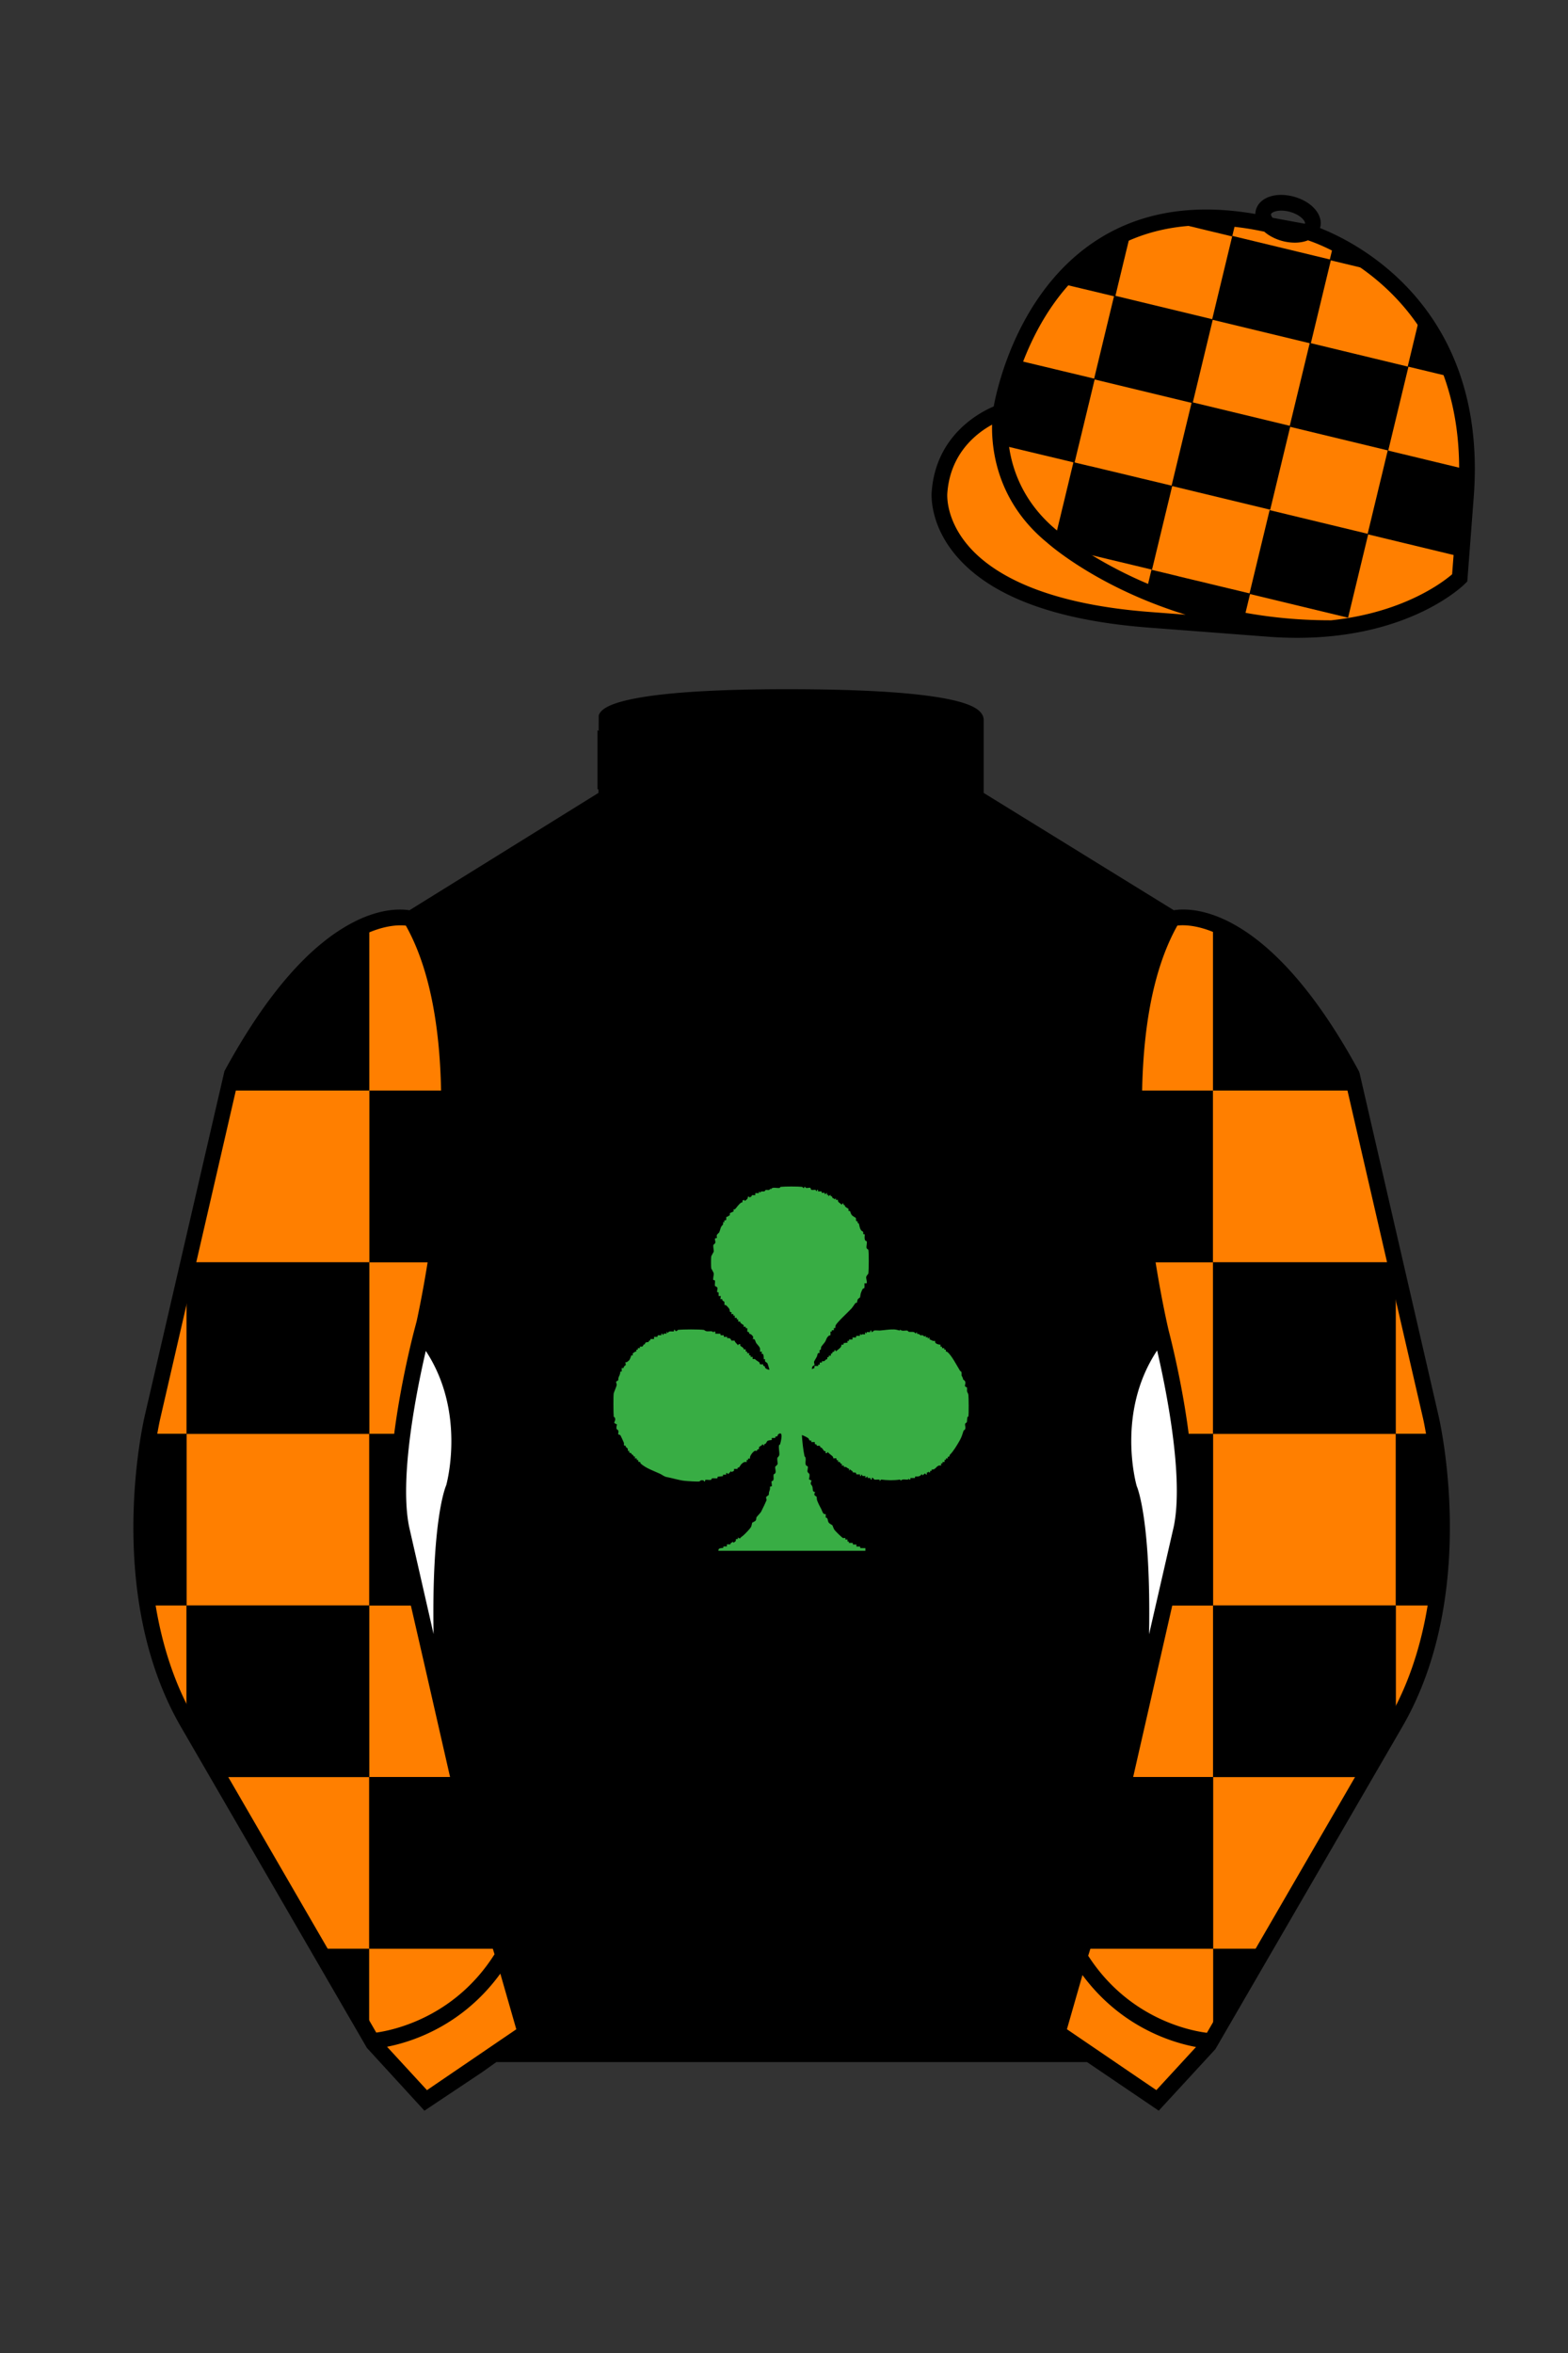
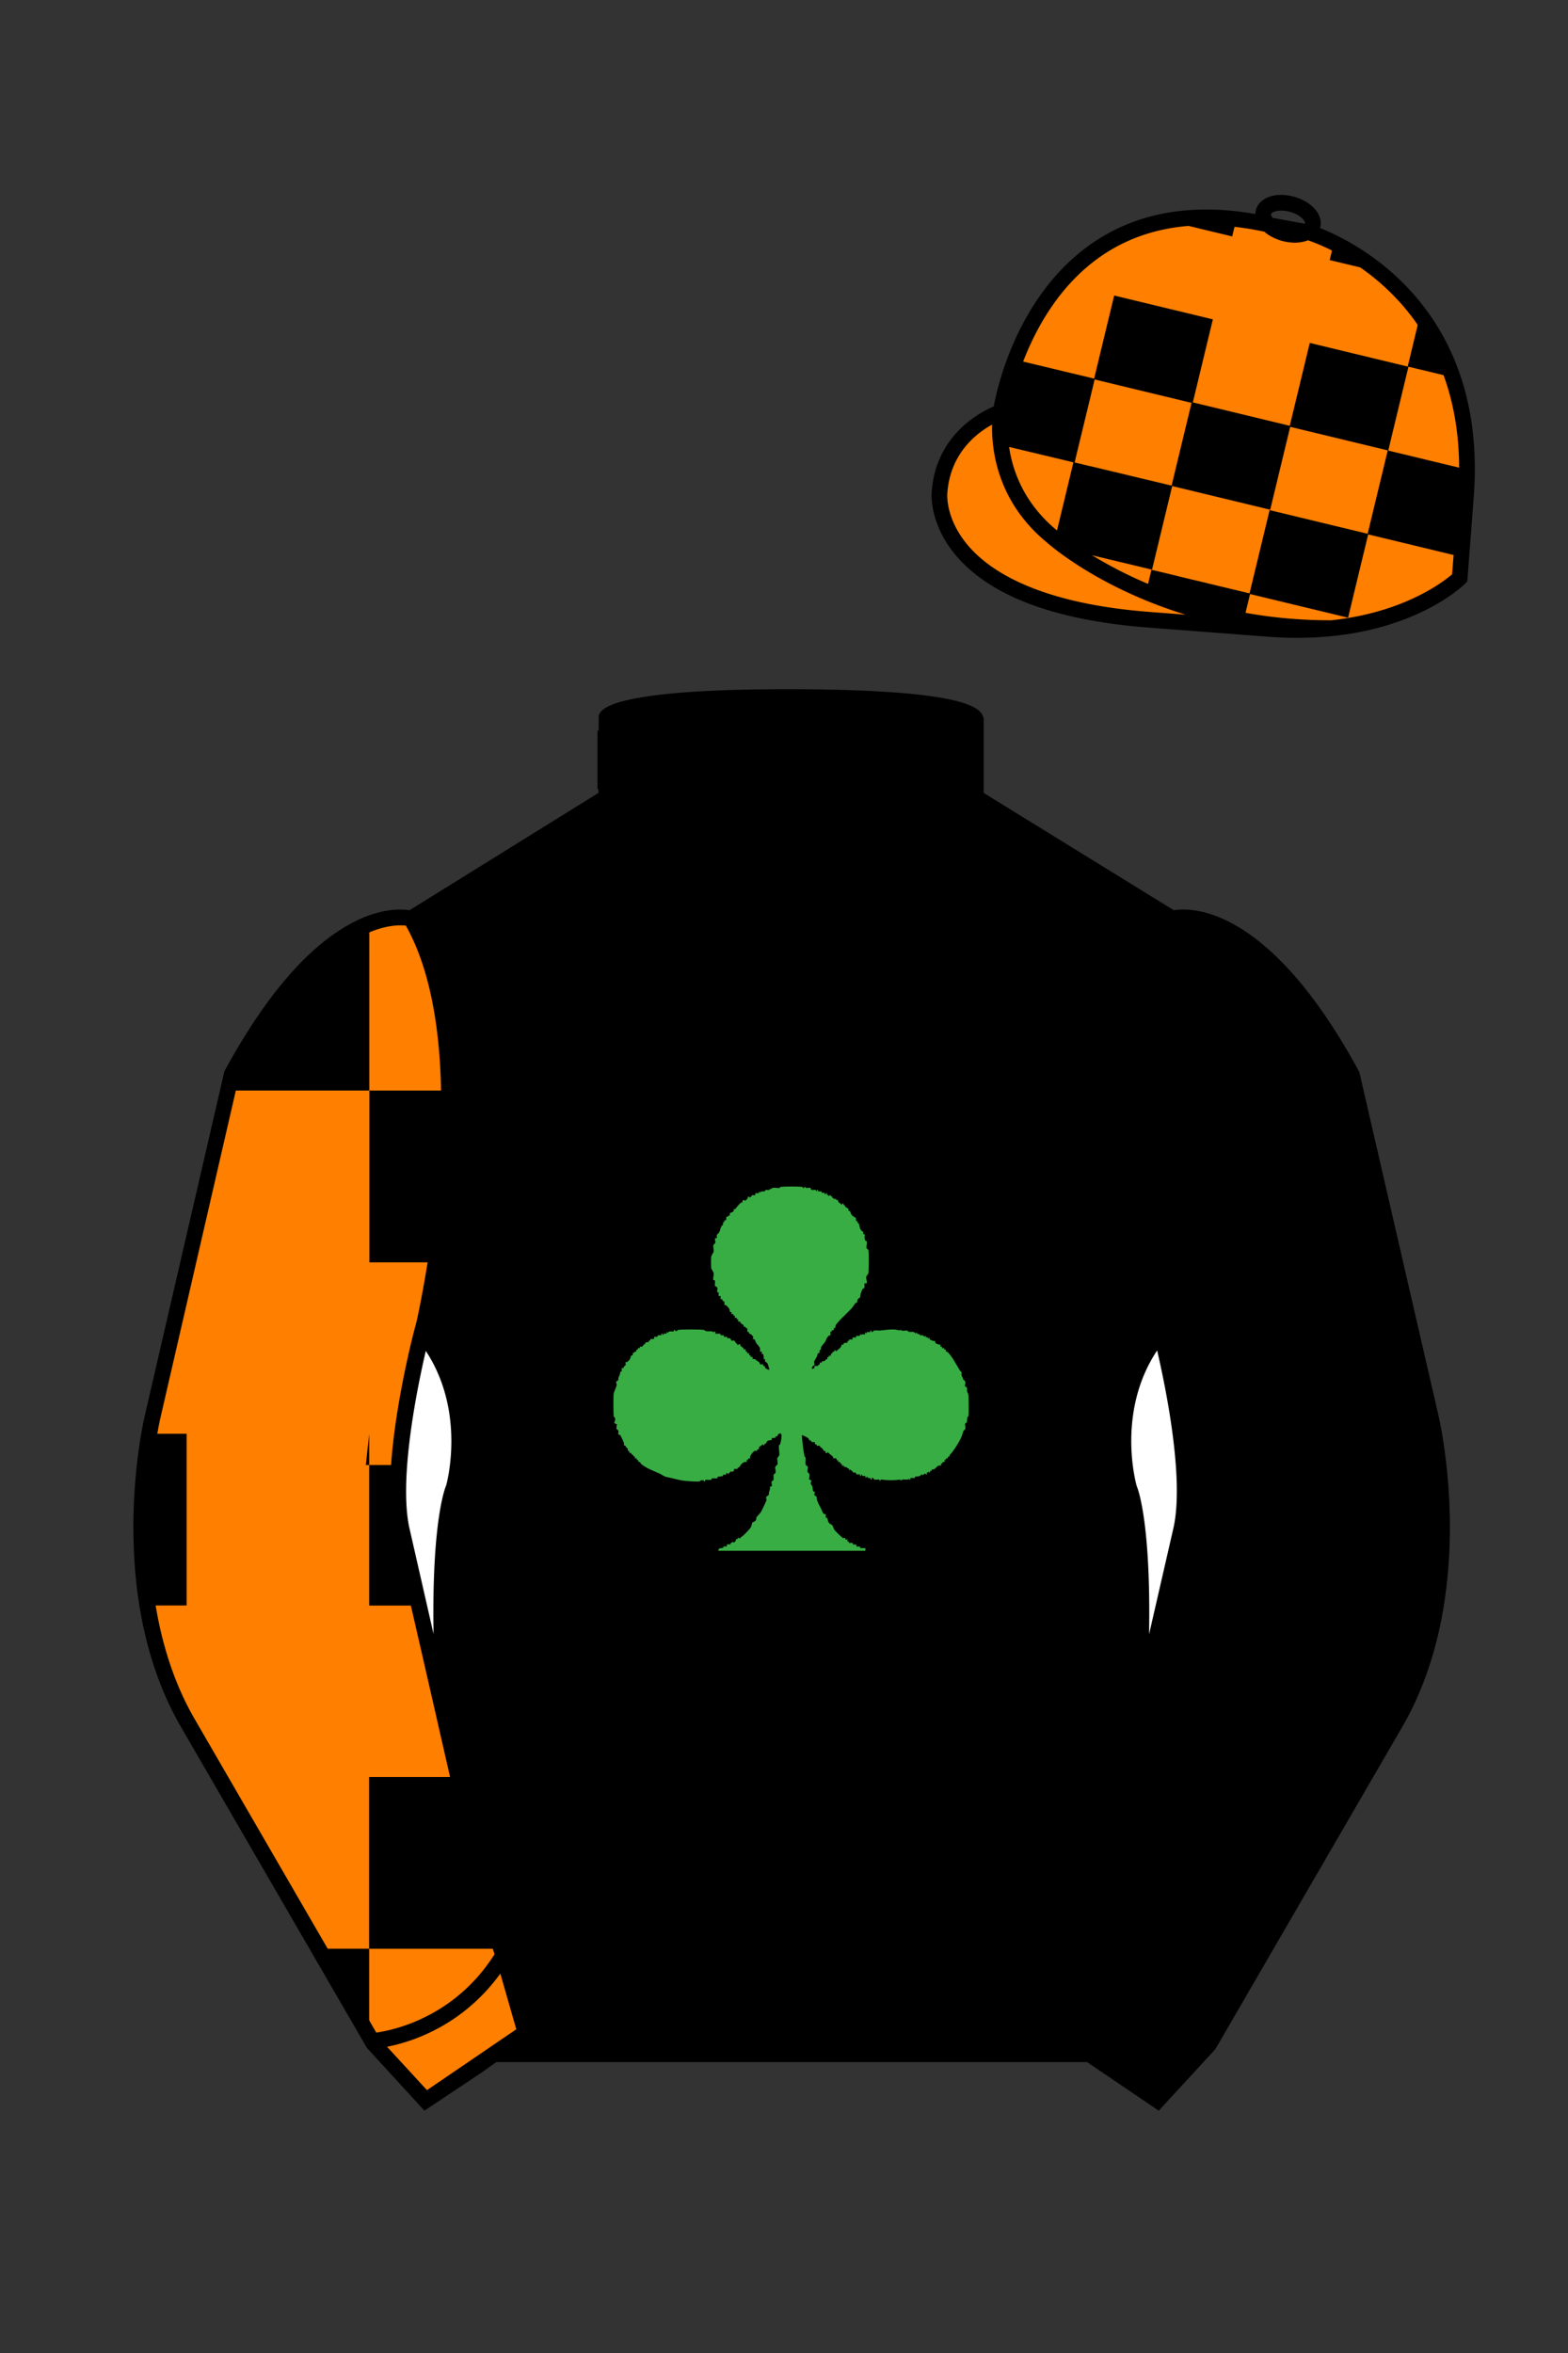
<svg xmlns="http://www.w3.org/2000/svg" viewBox="0 0 100 150">
  <rect x="0" y="0" width="100" height="150" fill="#333333" stroke="none" />
  <path d="M74.752 58.99s5.164-1.613 11.451 9.961l5.025 21.795s2.623 11.087-2.232 19.497l-11.869 20.482-3.318 3.605-4.346-2.944H31.484l-1.03.731-3.317 2.213-1.658-1.802-1.659-1.803-5.936-10.241-5.936-10.241c-2.427-4.205-2.985-9.08-2.936-12.902.049-3.823.705-6.595.705-6.595l2.512-10.897 2.512-10.898c3.144-5.787 6.007-8.277 8.084-9.321 2.077-1.043 3.368-.64 3.368-.64l6.228-3.865 6.229-3.865v-5.08s.087-.328 1.571-.655c1.483-.328 4.364-.655 9.95-.655 6.222 0 9.232.368 10.689.737 1.455.369 1.357.737 1.357.737v4.916l12.535 7.73z" fill="#000000" />
  <path d="M45.82,98.85c-.03-.17.18-.16.3-.17l.02-.1h.22s0-.13,0-.13h.22c.02-.13.09-.09.17-.17l.03.07s.14-.1.14-.11c.04-.1-.06-.14.14-.13v-.1s.12.07.12.07c.07-.09.17-.15.25-.22.12-.11.37-.37.45-.49.06-.09.08-.28.09-.3,0-.01.19-.08.23-.15.04-.06.02-.12.04-.18.04-.09.26-.28.31-.39.05-.09.33-.68.34-.72,0-.05-.04-.12-.03-.19,0-.03.16-.12.17-.15.01-.04,0-.1.01-.15.03-.11.09-.2.06-.36l.13-.04-.03-.31c.22-.03.1-.28.14-.43,0-.03.07-.04.1-.08.07-.11-.02-.29,0-.42,0-.01.13-.11.15-.16.02-.06-.04-.3-.01-.41,0-.01.11-.1.12-.18.02-.16-.05-.42-.02-.6,0-.06.06-.05.07-.07.04-.14.24-.91-.11-.65-.08.06,0,.17-.18.14l-.02.1h-.22s0,.13,0,.13c-.08.01-.18.01-.26.05-.08.04-.09.22-.21.2-.03.24-.07-.02-.14.03,0,0,0,.04-.02.05-.04.02-.18.11-.18.12-.02.02.01.1-.01.13-.01.01-.07,0-.09.03-.03.02-.03.07-.04.08-.03.02-.08-.02-.13,0-.1.03-.37.35-.3.49h-.13s0,.09,0,.09h-.09s0,.14,0,.14c-.15-.05-.25.04-.36.15-.01.01-.11.17-.12.18-.03.03-.12-.03-.1.1h-.23c.04.18-.06.12-.15.21l-.03-.07-.2.2c-.03-.07-.03-.08-.12-.07v.1s-.2,0-.2,0v.09s-.34.04-.34.04l-.02.1c-.07.01-.29-.01-.33,0-.05.02-.04.09-.08.1-.09.02-.26-.02-.36,0l-.02.1c-.1.02-.03-.06-.12-.07-.2-.03-.18.06-.24.07-.14.02-.76-.02-.94-.04-.33-.03-.8-.18-1.14-.24-.17-.03-.31-.16-.43-.21-.41-.19-.9-.35-1.24-.66,0-.19-.18.01-.15-.22h-.09s0-.1,0-.1h-.13s.03-.11.03-.11c-.17.02-.08-.15-.23-.14,0-.19-.18.01-.15-.23h-.09c.02-.19-.05-.17-.13-.25-.01-.01,0-.07-.02-.08-.02-.02-.08,0-.09-.01-.02-.02,0-.12-.01-.17-.01-.04-.19-.42-.21-.46-.04-.08-.14-.05-.15-.09-.02-.06.04-.15,0-.23-.03-.07-.1-.08-.11-.11-.02-.08,0-.2.03-.28l-.17-.09c-.02-.11.11-.17.03-.35-.01-.03-.06-.02-.07-.07-.02-.19-.03-1.32,0-1.48.02-.08.17-.42.19-.52.01-.07-.05-.15-.03-.22,0-.04.1-.04.12-.09.03-.05,0-.12.03-.18.04-.12.12-.21.1-.36l.1-.02v-.22c.18.03.11-.05.14-.09.11-.12.15-.04.09-.28.08.04.23-.1.27-.16.05-.08.1-.26.11-.27.02-.02.08,0,.09,0,.02-.02-.01-.1,0-.13,0,0,.1-.07.14-.1.05-.04.11.04.09-.14h.09s.01-.1.01-.1h.13s0-.1,0-.1c.24.04.19-.08.24-.13.02-.01.07,0,.08-.02s0-.06.03-.09c.04-.03.15-.06.21-.04-.03-.15.13-.04.11-.2h.23s0-.14,0-.14h.22s.02-.1.02-.1h.23s0-.1,0-.1c.09-.05.06.13.13.07,0,0,0-.06.02-.07.05-.01.12,0,.18,0v-.14s.07.1.07.1c.1-.16.22-.09.39-.1l.02-.1c.09-.04.05.06.09.07.13.03.1-.06.16-.07.31-.04,1.34-.04,1.65,0,.03,0,.08.08.21.09.1.01.38-.05.38.08l.04-.06h.1s0,.13,0,.13h.32s.02.1.02.1h.2s0,.1,0,.1h.21s.02.1.02.1c.11-.06.23.02.25.14h.21c.02.12.15.2.22.3l.04-.07h.11s-.02.09,0,.11c.03.03.24.12.21.22h.13s0,.14,0,.14h.09s0,.1,0,.1h.13s0,.14,0,.14h.09s0,.1,0,.1h.13s0,.14,0,.14c.18-.03.15.02.24.08.04.03.17.11.19.13.02.02.01.09.04.11.05.04.18,0,.2.02.01.01,0,.07.01.09.02.02.07,0,.08.02.02.02.02.08.06.13.05.05.18.1.25.1.01-.01-.11-.38-.12-.4-.05-.1-.21-.07-.15-.27h-.09s0-.25-.04-.32c-.03-.06-.15.05-.07-.16h-.13c0-.07.01-.15,0-.21-.03-.12-.18-.25-.24-.34-.07-.1-.06-.31-.23-.25.09-.16-.01-.22-.12-.32-.02-.01-.06,0-.08-.02-.04-.04,0-.14-.14-.13v-.23s-.1,0-.1,0v-.09s-.14,0-.14,0c.01-.03.02-.09,0-.11-.03-.03-.24-.12-.21-.22h-.13s0-.14,0-.14h-.09s0-.1,0-.1h-.13s0-.14,0-.14h-.09s0-.1,0-.1h-.13s.02-.11.02-.11c-.18-.03-.09-.09-.14-.2-.03-.07-.17-.22-.23-.26-.02-.02-.07,0-.08-.01-.02-.02,0-.12-.01-.18-.02-.07-.09-.06-.12-.1s.04-.12-.14-.09l.03-.2h-.14s0-.23,0-.23l-.1-.02.03-.26c-.02-.08-.14-.11-.16-.13-.03-.06.02-.27-.01-.36l-.1-.02c-.03-.12.04-.31.03-.4,0-.09-.16-.32-.16-.34-.02-.09-.02-.66,0-.77,0-.02.16-.29.16-.3.01-.06-.04-.29-.03-.4,0-.06.1-.08.13-.17.02-.07-.05-.23-.02-.27l.13-.04c-.08-.23.08-.26.13-.34s.08-.26.13-.36c.04-.09.17-.12.12-.3h.1s-.03-.1-.03-.1l.12-.03c.04-.05,0-.17.02-.2,0-.01.06,0,.09-.03.05-.04.13-.08.13-.08.02-.02-.01-.1.01-.13.02-.02.22-.1.23-.11.02-.03-.01-.1,0-.13.01-.01.07,0,.09-.01.12-.12.22-.3.39-.42.05-.04.11.04.09-.14l.12-.04.03.07c.09-.07.22-.14.19-.27h.1s.04.07.04.07c0-.1.11-.03.12-.17h.22s0-.13,0-.13h.23s0-.1,0-.1l.1.07c0-.13.18-.05.26-.09.04-.02.04-.07.07-.08.13-.03.23.07.3-.1l.03.07c.08-.19.36-.08.54-.1.06,0,.03-.06.1-.07.26-.03,1.09-.03,1.35,0,.05,0,.12.18.15,0h.05c.04.14.23.03.33.06l.05.12c.06.04.21,0,.28.01.03,0,.02.12.09.07.01,0-.03-.1.07-.07v.1s.23,0,.23,0v.09s.19,0,.19,0l.02.1.13-.1v.13s.09,0,.09,0v.09s.14-.1.14-.1v.09c.13,0,.09.07.12.11.04.05.13.02.12.1l.1-.07v.1s.14,0,.14,0c-.06.14.15.21.22.3h.03s.02-.07.02-.07h.07s0,.09,0,.09c.12,0,.08.06.11.11.03.03.2.13.21.14.02.02-.01.1,0,.13.01.01.07-.01.1.02.03.04.04.15.1.23.06.09.25.18.26.19.06.07-.05.25.14.23l-.03.08s.09.04.1.08c.03.12.05.28.13.4.06.09.18.05.14.25l.1.02c0,.15-.06.41.13.44.02.12-.03.3-.02.4,0,.08.11.12.12.14.04.18.03,1.29,0,1.51,0,.04-.13.14-.14.24s.07.27.03.39h-.14s.01.22,0,.28c0,.04-.09.04-.12.09-.02.03-.1.22-.11.26-.02.06-.04.24-.05.27,0,0-.13.08-.15.13-.03.07-.04.2-.05.21-.01.01-.07,0-.09.01-.02.02-.18.27-.26.36-.2.22-.93.88-1.01,1.08-.02.06-.01.11-.02.16h-.09s0,.14,0,.14h-.13s0,.09,0,.09h-.09s.02.21-.01.24c0,0-.06,0-.08.01-.19.16-.15.25-.27.43-.04.06-.2.23-.23.3-.02.05,0,.13-.03.16-.03.05-.12,0-.06.21-.17,0-.14.13-.17.21s-.17.29-.19.35c-.02.08.03.15.03.22-.13.07-.17.09-.17.26l.16-.07v-.13s.24,0,.24,0v-.09s.1,0,.1,0v-.13s.14,0,.14,0v-.09c.19.03.17-.03.25-.1.05-.04.11.04.09-.14l.11-.04-.02-.07h.14s0-.13,0-.13c.13.02.08-.07.1-.09.03-.03.15,0,.13-.14l.07.02.02.08c.1-.13.39-.25.35-.44h.13s.02-.1.02-.1l.25-.03-.03-.1h.1s.02-.1.02-.1h.22s0-.13,0-.13h.22s.02-.1.02-.1h.23s0-.1,0-.1c.09-.04.05.07.08.07.03-.12.15-.05.25-.07v-.14s.1.1.1.1c-.04-.18.13-.07.22-.1l.02-.1c.09-.02.07.03.07.1.07.01.15-.1.16-.1.1-.02.25,0,.36,0,.29-.02.6-.08.91-.07.11,0,.26.04.37.07l.03-.06c.11.12.3.05.44.06.06,0,.04.06.12.08.14.03.35-.05.42.12l.08-.1.03.12c.15-.05.25.2.29.05.05.07.16.04.15.13l.1-.07v.1c.11,0,.16-.03.14.1l.1-.1v.13c.13.04.19.13.37.1-.08.17.2.24.33.24v.13s.1,0,.1,0v.09s.14,0,.14,0v.09s.1.01.1.01c-.01.18.04.1.09.14.27.2.61.87.82,1.21.01.02.06.03.07.05.05.1.01.18.03.26,0,.02.06.07.1.24,0,.03.1.04.13.15s-.03.21-.02.26c.01.07.12.07.13.11.01.06,0,.15,0,.22.02.09.08.15.09.24.02.17.03,1.23,0,1.37,0,.02-.06.02-.06.05-.03.11-.02.24-.04.32-.02.05-.1.05-.11.12-.02.1.06.22-.01.35-.02.04-.08.04-.09.08-.07.22-.12.4-.25.63-.16.28-.39.67-.62.9-.03.03,0,.15-.15.13l.03.1h-.13s0,.09,0,.09h-.09s0,.14,0,.14h-.13s0,.09,0,.09h-.09s0,.14,0,.14c-.31-.08-.32.31-.6.24v.09s-.1.01-.1.01v.09s-.07,0-.07,0l-.03-.07c.02.09-.09.06-.12.1l.02.1c-.09.01-.09,0-.12-.07l-.17.14-.02-.07h-.05c-.05.13-.26.15-.39.13l-.02.1h-.29s0,.1,0,.1c-.07,0-.11.01-.1-.07l-.05.07c-.15.02-.35-.06-.47.07l-.04-.07c-.4.06-.81.05-1.21,0l-.08.1-.02-.1c-.1-.01-.24.02-.33,0-.01,0-.14-.2-.16-.08-.01.06.03.09-.07.08l-.02-.1h-.17s-.02-.1-.02-.1l-.13.1v-.13c-.06,0-.13.01-.18,0-.03,0-.02-.12-.09-.07-.01,0,.03.1-.07.07v-.1s-.23,0-.23,0l-.04-.11-.2-.02c.02-.13-.11-.07-.15-.2l-.08.1v-.13c-.14-.02-.14-.15-.33-.11v-.09s-.14,0-.14,0l.02-.1c-.18-.02-.06-.18-.26-.13l.02-.1c-.15,0-.11-.11-.12-.13-.03-.03-.17.02-.2-.01,0,0,0-.06-.01-.08-.08-.11-.26-.2-.34-.32l-.04.07h-.11s.02-.1.02-.1c-.03-.03-.09-.02-.11-.04-.05-.06-.12-.22-.24-.23.02-.2-.28,0-.22-.16-.05-.05-.16.02-.12-.17h-.23s0-.1,0-.1c-.18.03-.1-.07-.2-.15-.04-.04-.38-.21-.4-.19.03.45.08.91.17,1.35.14.09.03.35.07.51.02.11.12.1.14.14.02.1-.04.25-.02.32.02.09.12.13.12.15.02.11,0,.23-.03.34l.17.09c-.13.25,0,.24.05.38.04.12-.02.36.18.34-.15.25.05.24.09.31.02.04,0,.17.04.25.07.18.17.37.26.54.07.13.09.35.28.31v.22c.17.02.1.19.19.32.06.09.21.14.24.18.01.01.07.21.13.29s.48.5.55.52c.05.01.09-.02.14-.01v.1s.14,0,.14,0v.13s.09,0,.09,0v.09s.24,0,.24,0l.02.1h.22s0,.13,0,.13h.23s.02.1.02.1h.32s0,.17,0,.17h-9.39Z" fill="#38ad44" />
  <path fill="#FF7F00" d="M83.483 14.819s11.045 3.167 10.006 16.831l-.299 3.929-.098 1.266s-3.854 3.878-12.191 3.244l-7.594-.578c-14.146-1.076-13.389-8.132-13.389-8.132.299-3.929 3.901-5.104 3.901-5.104s2.192-14.981 16.72-12.033l.391.107 2.553.47z" />
  <path fill="#000000" d="M69.141 35.277l.197.047.197.047.197.047.197.047.196.048.197.047.197.047.196.048.197.047.197.047.197.047.197.047.197.047.197.047.197.047.197.047.196.047.197.047.197.047.196.047.197.048.197.047.04-.167.041-.167.041-.167.04-.167.04-.167.04-.167.04-.167.041-.167.041-.167.04-.167.04-.167.04-.167.04-.167.041-.167.04-.167.04-.167.04-.167.041-.167.04-.167.04-.167.04-.167.041-.167.041-.167.04-.167.04-.167.041-.167.041-.167.04-.167.04-.167.04-.167.04-.167.041-.167-.197-.047-.196-.048-.197-.047-.197-.047-.197-.047-.197-.047-.197-.047-.197-.047-.197-.047-.197-.047-.196-.048-.197-.047-.197-.047-.196-.048-.197-.047-.197-.047-.197-.047-.197-.047-.196-.047-.197-.047-.197-.047-.196-.047-.197-.048-.197-.047-.197-.047-.197-.048-.2-.043-.197-.047-.197-.047-.196-.047-.197-.047-.197-.047-.04.167-.041.167-.041.167-.04.167-.04.167-.04.167-.04.167-.04.167-.04.167-.041.167-.04.167-.04.167-.04.167-.04.167-.04.167-.04.167-.041.163-.04.167-.04.167-.04.167-.04.167-.041.167-.041.167-.04.167-.04.167-.041.167-.04.167-.04.167c.001-.001.968.814 1.807 1.14zM79.682 37.86l1.288-5.34 6.293 1.518-1.288 5.34z" />
  <path fill="#000000" d="M79.368 39.34l.04-.167.04-.167.04-.167.041-.167.04-.167.04-.167.041-.167.04-.167.04-.167-.197-.047-.196-.048-.196-.047-.197-.047-.196-.047-.196-.047-.197-.047-.196-.047-.196-.047-.197-.047-.196-.048-.196-.047-.197-.047-.196-.048-.197-.047-.197-.047-.197-.047-.197-.047-.196-.047-.197-.047-.197-.047-.196-.047-.197-.048-.199-.052-.197-.047-.197-.048-.197-.047-.197-.047-.197-.047-.197-.047-.196-.047-.197-.047-.041.167-.04.167-.04.167-.04.167-.04.167-.04.167-.041.167-.04.167c.001-.004 2.705 1.271 6.254 1.681zM63.808 28.36l.197.047.197.047.196.047.197.047.197.047.196.047.197.048.197.047.197.047.197.048.196.047.197.047.197.047.196.047.197.047.197.047.197.047.197.047.197.047.197.047.197.047.197.047.196.048.197.047.041-.167.04-.167.04-.167.04-.167.04-.167.041-.167.041-.167.04-.167.04-.167.041-.167.041-.167.04-.167.04-.167.041-.167.04-.167.04-.167.04-.167.041-.167.041-.167.04-.167.04-.167.041-.167.041-.167.04-.167.04-.167.04-.167.041-.167.04-.167.04-.167.04-.167.04-.167.041-.167-.197-.047-.196-.048-.197-.047-.197-.047-.197-.047-.197-.047-.197-.047-.197-.047-.197-.047-.197-.047-.196-.048-.197-.047-.197-.047-.196-.048-.197-.047-.197-.047-.197-.047-.197-.047-.196-.047-.197-.047-.197-.047-.196-.047-.197-.048-.197-.047-.197-.047-.197-.048c-.004.005-1.278 2.759-.898 5.44z" />
  <path fill="#000000" d="M69.769 24.18l1.288-5.34 6.293 1.519-1.288 5.34z" />
-   <path fill="#000000" d="M67.779 18.104l.197.047.197.047.197.048.196.047.197.047.197.047.196.047.197.047.197.047.197.047.197.047.197.047.197.047.197.047.197.047.196.048.197.047.041-.167.04-.167.04-.167.04-.167.04-.167.041-.167.04-.167.04-.167.04-.167.041-.167.04-.167.04-.167.04-.167.041-.167.041-.167.04-.167.04-.167.041-.167.041-.167.04-.167.04-.167.041-.167.04-.167.04-.167c-.004.008-3.014 1.394-4.314 3.207zM77.302 20.378l1.288-5.34 6.294 1.519-1.288 5.34z" />
  <path fill="#000000" d="M74.715 30.976l1.288-5.34 6.293 1.518-1.288 5.34z" />
  <path fill="#000000" d="M82.242 27.201l1.289-5.34 6.293 1.519-1.288 5.34zM93.312 35.527l-.197-.047-.196-.048-.196-.047-.198-.048-.196-.047-.196-.048-.198-.047-.197-.047-.196-.048-.196-.048-.198-.047-.197-.047-.196-.048-.196-.047-.198-.048-.197-.047-.196-.047-.197-.048-.197-.047-.196-.047-.196-.048-.198-.048-.196-.047-.196-.047-.198-.048-.196-.047-.196-.048-.197-.047-.197-.048-.196-.047-.197-.047.04-.167.04-.167.041-.167.04-.167.04-.166.041-.167.04-.167.04-.167.04-.167.04-.167.041-.167.04-.167.04-.166.041-.167.04-.167.04-.167.04-.167.04-.167.041-.167.04-.167.04-.166.042-.167.04-.167.04-.167.04-.167.04-.167.04-.167.04-.167.04-.167.04-.167.041-.167.04-.167.196.048.197.048.197.047.196.047.197.048.197.047.196.047.197.048.197.047.197.047.196.048.197.048.197.047.197.048.196.047.197.048.198.047.196.047.196.048.197.047.197.047.196.048.197.048.197.047.196.047zM92.33 23.978l-.197-.047-.196-.047-.196-.047-.197-.048-.196-.047-.196-.047-.197-.048-.196-.047-.196-.047-.197-.047-.196-.047-.196-.047-.197-.047.04-.167.04-.167.041-.167.04-.167.04-.167.041-.167.04-.167.04-.167.04-.167.04-.167.041-.167.04-.167.04-.167.041-.167.04-.167.04-.167.04-.167.04-.167c-.003-.002 1.242 1.431 1.829 3.619zM87.355 17.191l-.197-.047-.197-.047-.196-.047-.196-.047-.197-.047-.197-.047-.196-.047-.196-.047-.197-.047-.196-.047-.196-.047-.197-.048-.196-.047.04-.167.041-.167.04-.167.04-.167.04-.167.04-.167c-.003-.004.877.388 2.313 1.614zM78.785 14.237l-.04.167-.04.167-.041.167-.04.167-.04.167-.197-.047-.196-.048-.196-.047-.197-.047-.196-.047-.196-.047-.197-.047-.196-.047-.197-.047-.197-.047-.199-.051-.197-.047-.197-.047-.197-.047-.196-.048-.197-.047-.197-.047-.196-.048-.197-.047c.001-.002 2.474-.489 3.939.065z" />
  <path fill="#FF7F00" d="M27.109 134.103l2.913-1.944 1.434-.999 2.014-1.385-1.298-4.521-1.154-3.698-5.45-23.896c-.876-4.191 1.314-12.492 1.314-12.492s4.328-17.817-.715-26.405c0 0-5.164-1.613-11.452 9.961L9.69 90.519s-2.623 11.088 2.231 19.498l11.871 20.482 3.317 3.604" />
-   <path fill="#FF7F00" d="M73.785 134.1l-2.912-1.944-1.434-1-2.014-1.384 1.297-4.521 1.154-3.698 5.451-23.896c.875-4.191-1.314-12.493-1.314-12.493s-4.328-17.816.715-26.404c0 0 5.164-1.613 11.451 9.961l5.025 21.795s2.623 11.087-2.232 19.497l-11.869 20.482-3.318 3.605" />
  <g fill="#000000">
    <path d="M77.37 129.699v-5.473H80.649z" fill="#000000" />
    <path d="M68.989 124.229h8.383V113.281h-5.605l-1.807 7.889z" fill="#000000" />
    <path d="M86.837 113.288H77.362V102.341H89.024v7.526z" fill="#000000" />
    <path d="M75.477 93.393c.18 1.411-.115 3.931-.115 3.931l-1.174 5.028H77.368V91.402h-2.104l.213 1.991zM91.929 95.59c0 3.947-.367 6.758-.367 6.758h-2.549V91.4H91.437c-.001 0 .492 3.357.492 4.19z" fill="#000000" />
    <path d="M77.356 80.464h11.662v10.947H77.356zM72.257 69.52H77.355v10.952H73.16s-.604-3.857-.758-6.496l-.145-4.456zM86.468 69.521H77.357V58.919s2.424.501 5.822 4.889c0 0 2.188 3.009 3.008 4.718l.281.995z" fill="#000000" />
  </g>
  <g fill="#000000">
    <path d="M23.543 129.699v-5.473H20.264z" fill="#000000" />
    <path d="M31.923 124.229h-8.382V113.281h5.606l1.806 7.889z" fill="#000000" />
-     <path d="M14.077 113.288H23.552V102.341H11.89v7.526z" fill="#000000" />
-     <path d="M25.436 93.393c-.18 1.411.115 3.931.115 3.931l1.174 5.028H23.545V91.402H25.65l-.214 1.991zM8.985 95.59c0 3.947.367 6.758.367 6.758H11.902V91.4H9.478s-.493 3.357-.493 4.19z" fill="#000000" />
-     <path d="M11.895 80.464h11.662v10.947H11.895z" fill="#000000" />
+     <path d="M25.436 93.393c-.18 1.411.115 3.931.115 3.931l1.174 5.028H23.545V91.402l-.214 1.991zM8.985 95.59c0 3.947.367 6.758.367 6.758H11.902V91.4H9.478s-.493 3.357-.493 4.19z" fill="#000000" />
    <path d="M28.657 69.52H23.557v10.952H27.756s.604-3.857.758-6.495l.143-4.457zM14.446 69.521h9.106V58.919s-2.424.501-5.822 4.889c0 0-2.187 3.009-3.008 4.718l-.276.995z" fill="#000000" />
  </g>
  <path fill="#000000" d="M47.835 48.387l1.188 2.979s-8-.104-10.917-1.063v-3.75c0 .001 3.843 2.084 9.729 1.834zm3.948 0l-1.219 3c5.563.094 10.125-1.063 10.125-1.063v-3.688c-3.656 2.033-8.906 1.751-8.906 1.751z" />
  <path fill="#fff" d="M25.587 97.434c-.875-4.191 1.313-12.492 1.313-12.492 3.678 4.398 2.014 9.944 2.014 9.944s-1.313 2.917-.525 14.753l-2.802-12.205z" />
  <path fill="#fff" d="M75.345 97.434c.877-4.191-1.313-12.492-1.313-12.492-3.678 4.398-2.014 9.944-2.014 9.944s1.313 2.917.525 14.753l2.802-12.205z" />
  <path d="M84.819 40.543c-11.27 0-17.779-5.718-18.052-5.961-4.297-3.521-3.444-8.346-3.406-8.55l.982.184c-.033.181-.769 4.457 3.075 7.606.08.071 6.532 5.721 17.403 5.721h.09l.002 1h-.094z  M82.73 40.661c-.596 0-1.218-.023-1.867-.072l-7.593-.579c-6.005-.457-10.158-2.021-12.344-4.647-1.696-2.038-1.513-3.956-1.504-4.037.271-3.571 3.034-5.027 3.952-5.415.256-1.371 1.571-7.096 6.191-10.343 2.977-2.091 6.7-2.705 11.074-1.816l.423.115 2.559.471c.114.033 11.425 3.44 10.367 17.35l-.411 5.379-.13.13c-.151.154-3.53 3.464-10.717 3.464zm-5.795-26.304c-2.591 0-4.87.677-6.794 2.03-4.813 3.383-5.817 9.896-5.826 9.961l-.045.305-.294.098c-.134.044-3.289 1.132-3.558 4.667-.008.078-.137 1.629 1.303 3.337 1.386 1.645 4.527 3.718 11.625 4.258l7.594.578c7.166.546 10.944-2.356 11.67-2.982l.381-4.997c.977-12.83-9.1-16.144-9.624-16.307l-2.958-.58a17.567 17.567 0 0 0-3.474-.368z  M82.73 40.661c-.596 0-1.218-.023-1.867-.072l-7.593-.579c-6.005-.457-10.158-2.021-12.344-4.647-1.696-2.038-1.513-3.956-1.504-4.037.271-3.571 3.034-5.027 3.952-5.415.256-1.371 1.571-7.096 6.191-10.343 2.977-2.091 6.7-2.705 11.074-1.816l.423.115 2.559.471c.114.033 11.425 3.44 10.367 17.35l-.411 5.379-.13.13c-.151.154-3.53 3.464-10.717 3.464zm-5.795-26.304c-2.591 0-4.87.677-6.794 2.03-4.813 3.383-5.817 9.896-5.826 9.961l-.045.305-.294.098c-.134.044-3.289 1.132-3.558 4.667-.008.078-.137 1.629 1.303 3.337 1.386 1.645 4.527 3.718 11.625 4.258l7.594.578c7.166.546 10.944-2.356 11.67-2.982l.381-4.997c.977-12.83-9.1-16.144-9.624-16.307l-2.958-.58a17.567 17.567 0 0 0-3.474-.368z  M82.574 15.469a3.11 3.11 0 0 1-.82-.114c-.686-.19-1.256-.589-1.524-1.066-.169-.299-.215-.613-.132-.908.223-.802 1.273-1.161 2.436-.838.685.189 1.255.587 1.524 1.065.169.299.215.614.132.91-.082.295-.282.54-.58.709-.285.16-.646.242-1.036.242zm-.858-2.042c-.389 0-.63.131-.655.223-.009.033.005.087.039.147.104.185.409.452.922.594.513.143.91.07 1.095-.035.061-.035.101-.074.109-.107l.001-.002c.01-.033-.005-.088-.04-.149-.104-.185-.408-.451-.92-.593a2.105 2.105 0 0 0-.551-.078z  M73.901 134.551l-7.018-4.773 1.396-4.866 1.157-3.71 5.441-23.858c.839-4.021-1.289-12.173-1.311-12.254-.181-.745-4.32-18.123.767-26.785l.099-.167.184-.057c.229-.071 5.632-1.596 12.04 10.199l.048.126 5.025 21.795c.108.458 2.611 11.375-2.287 19.859L77.51 130.632l-3.609 3.919zm-5.857-5.19l5.701 3.883 2.991-3.249 11.842-20.436c4.696-8.134 2.204-19.022 2.179-19.131l-5.011-21.731c-5.364-9.843-9.742-9.825-10.658-9.696-4.709 8.387-.593 25.667-.55 25.842.088.334 2.206 8.455 1.317 12.714l-5.453 23.905-1.164 3.736-1.194 4.163zM27.069 134.554l-3.671-4.006-11.871-20.482c-4.897-8.485-2.394-19.403-2.284-19.864l5.071-21.919c6.411-11.799 11.813-10.27 12.04-10.199l.185.057.098.167c5.087 8.663.948 26.041.77 26.776-.024.091-2.152 8.245-1.31 12.271l5.448 23.888 1.144 3.661 1.4 4.877-7.02 4.773zm-2.834-4.555l2.99 3.248 5.702-3.883-1.198-4.175-1.151-3.688-5.46-23.934c-.893-4.267 1.227-12.388 1.317-12.731.04-.165 4.155-17.44-.551-25.829-.909-.107-5.339-.069-10.661 9.692l-5.008 21.729c-.026.111-2.519 11.001 2.176 19.136l11.844 20.435z  M23.777 130.604l-.057-.998c.049-.003 4.939-.348 7.894-5.146l.852.523c-3.237 5.258-8.468 5.609-8.689 5.621z  M27.903 109.751l-2.805-12.215c-.89-4.259 1.229-12.379 1.319-12.723l.247-.935.621.742c3.807 4.551 2.18 10.171 2.109 10.408-.034.087-1.268 3.124-.505 14.576l-.986.147zm-1.827-12.425l1.575 6.859c-.126-7.325.762-9.403.808-9.505-.004 0 1.317-4.618-1.323-8.591-.54 2.327-1.721 8.062-1.06 11.237zM51.09 52.412c-6.99 0-12.442-1.079-12.523-1.095l.198-.98c.12.025 12.197 2.409 23.363.001l.211.978c-3.813.822-7.727 1.096-11.249 1.096z  M51.547 52.42l-.754-.02c-10.628-.278-12.238-1.21-12.453-1.394l.65-.76-.325.38.288-.408c.059.036 1.529.871 11.112 1.161l-1.17-2.989c-1.409.054-6.492.059-10.477-2.209l.494-.869c4.315 2.455 10.223 2.065 10.282 2.063l.367-.026 1.986 5.071z  M50.904 52.404h-.733l1.983-5.065.379.041c.058.007 5.735.577 9.436-2.061l.58.814c-3.475 2.477-8.334 2.363-9.738 2.272L51.638 51.4c7.338-.069 10.418-1.167 10.449-1.178l.344.939c-.139.051-3.485 1.243-11.527 1.243z  M73.031 109.751l-.986-.146c.762-11.452-.472-14.489-.484-14.519-.092-.295-1.719-5.915 2.088-10.466l.621-.742.246.935c.091.344 2.209 8.465 1.318 12.723l-.002.01-2.801 12.205zm.766-23.661c-2.652 3.985-1.314 8.603-1.3 8.652.027.051.912 2.12.786 9.44l1.573-6.856c.663-3.176-.518-8.911-1.059-11.236zM32.544 125.555h35.971v1H32.544zM77.101 130.604c-.222-.012-5.455-.362-8.689-5.621l.852-.523c2.964 4.818 7.844 5.144 7.893 5.146l-.056.998zM50.949 44.453c9.949 0 11.197 1.295 11.197 1.295-3.447 2.682-9.653 2.065-9.653 2.065l-1.61 3.884-1.652-3.822c-8.023 0-10.431-2.188-10.431-2.188s1.083-1.234 12.149-1.234z  M73.899 134.553l-4.575-3.1H31.658l-.9.639-3.685 2.459-3.671-4.007-11.871-20.482c-2.565-4.445-3.049-9.609-3.003-13.16.049-3.834.691-6.588.719-6.703l5.071-21.919c2.657-4.891 5.449-8.097 8.299-9.529 1.731-.87 2.992-.805 3.498-.724l12.051-7.479.017-4.93c.111-.418.748-.75 1.947-1.015 2.004-.442 5.388-.667 10.058-.667 5.202 0 8.839.253 10.812.752.907.23 1.427.502 1.636.857a.696.696 0 0 1 .099.391v4.611l12.125 7.479c1.135-.186 6.067-.296 11.799 10.253l.048.126L91.732 90.2c.108.458 2.611 11.375-2.287 19.859L77.51 130.632l-3.611 3.921zm-49.659-4.558l2.99 3.249 4.109-2.791h38.292l4.116 2.789 2.989-3.247 11.842-20.436c4.701-8.143 2.204-19.022 2.179-19.131l-5.011-21.732c-5.95-10.916-10.79-9.678-10.836-9.661l-.212.061-.194-.114-12.771-7.877v-5.079c-.095-.068-.353-.209-.98-.369-1.301-.329-4.189-.722-10.566-.722-5.727 0-8.513.35-9.842.644-.712.157-1.041.303-1.179.382v5.143l-12.887 7.998-.218-.068c-.006-.002-1.155-.315-2.994.609-1.825.917-4.664 3.233-7.837 9.053l-5.008 21.729c-.007.03-.645 2.771-.692 6.489-.044 3.425.417 8.398 2.869 12.646l11.841 20.435zm14.835-83.971z  " fill="#000000" />
</svg>